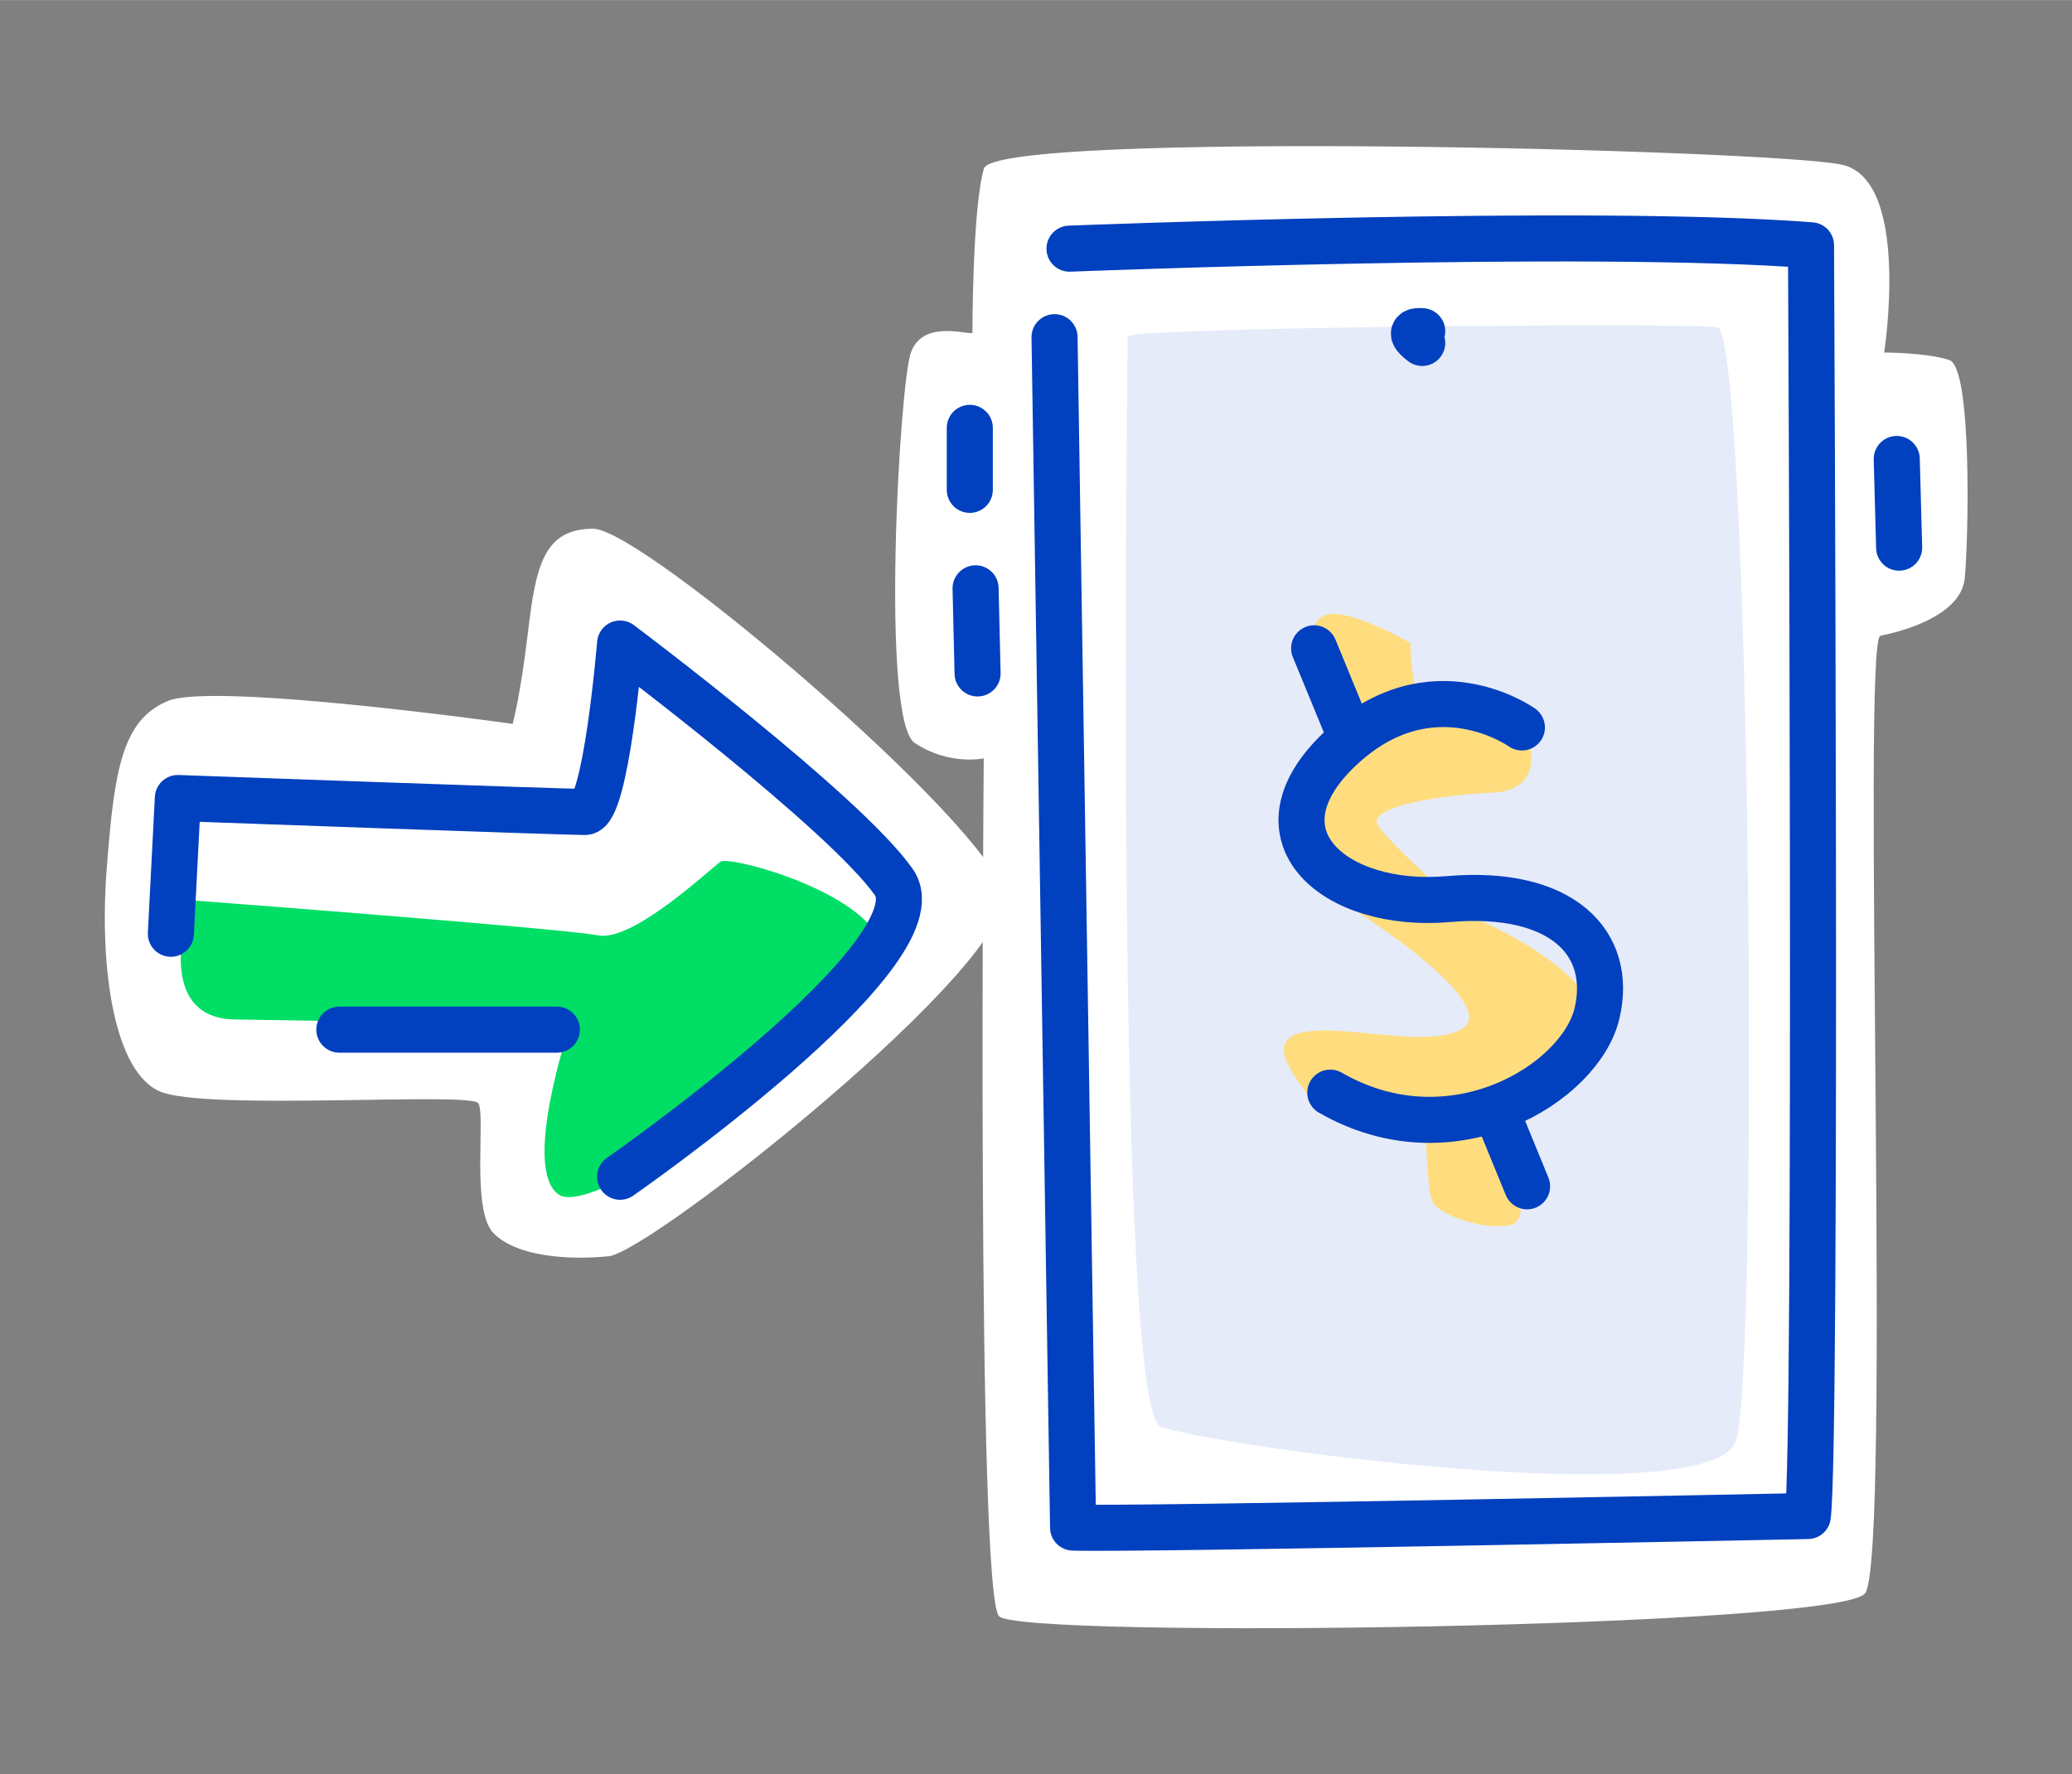
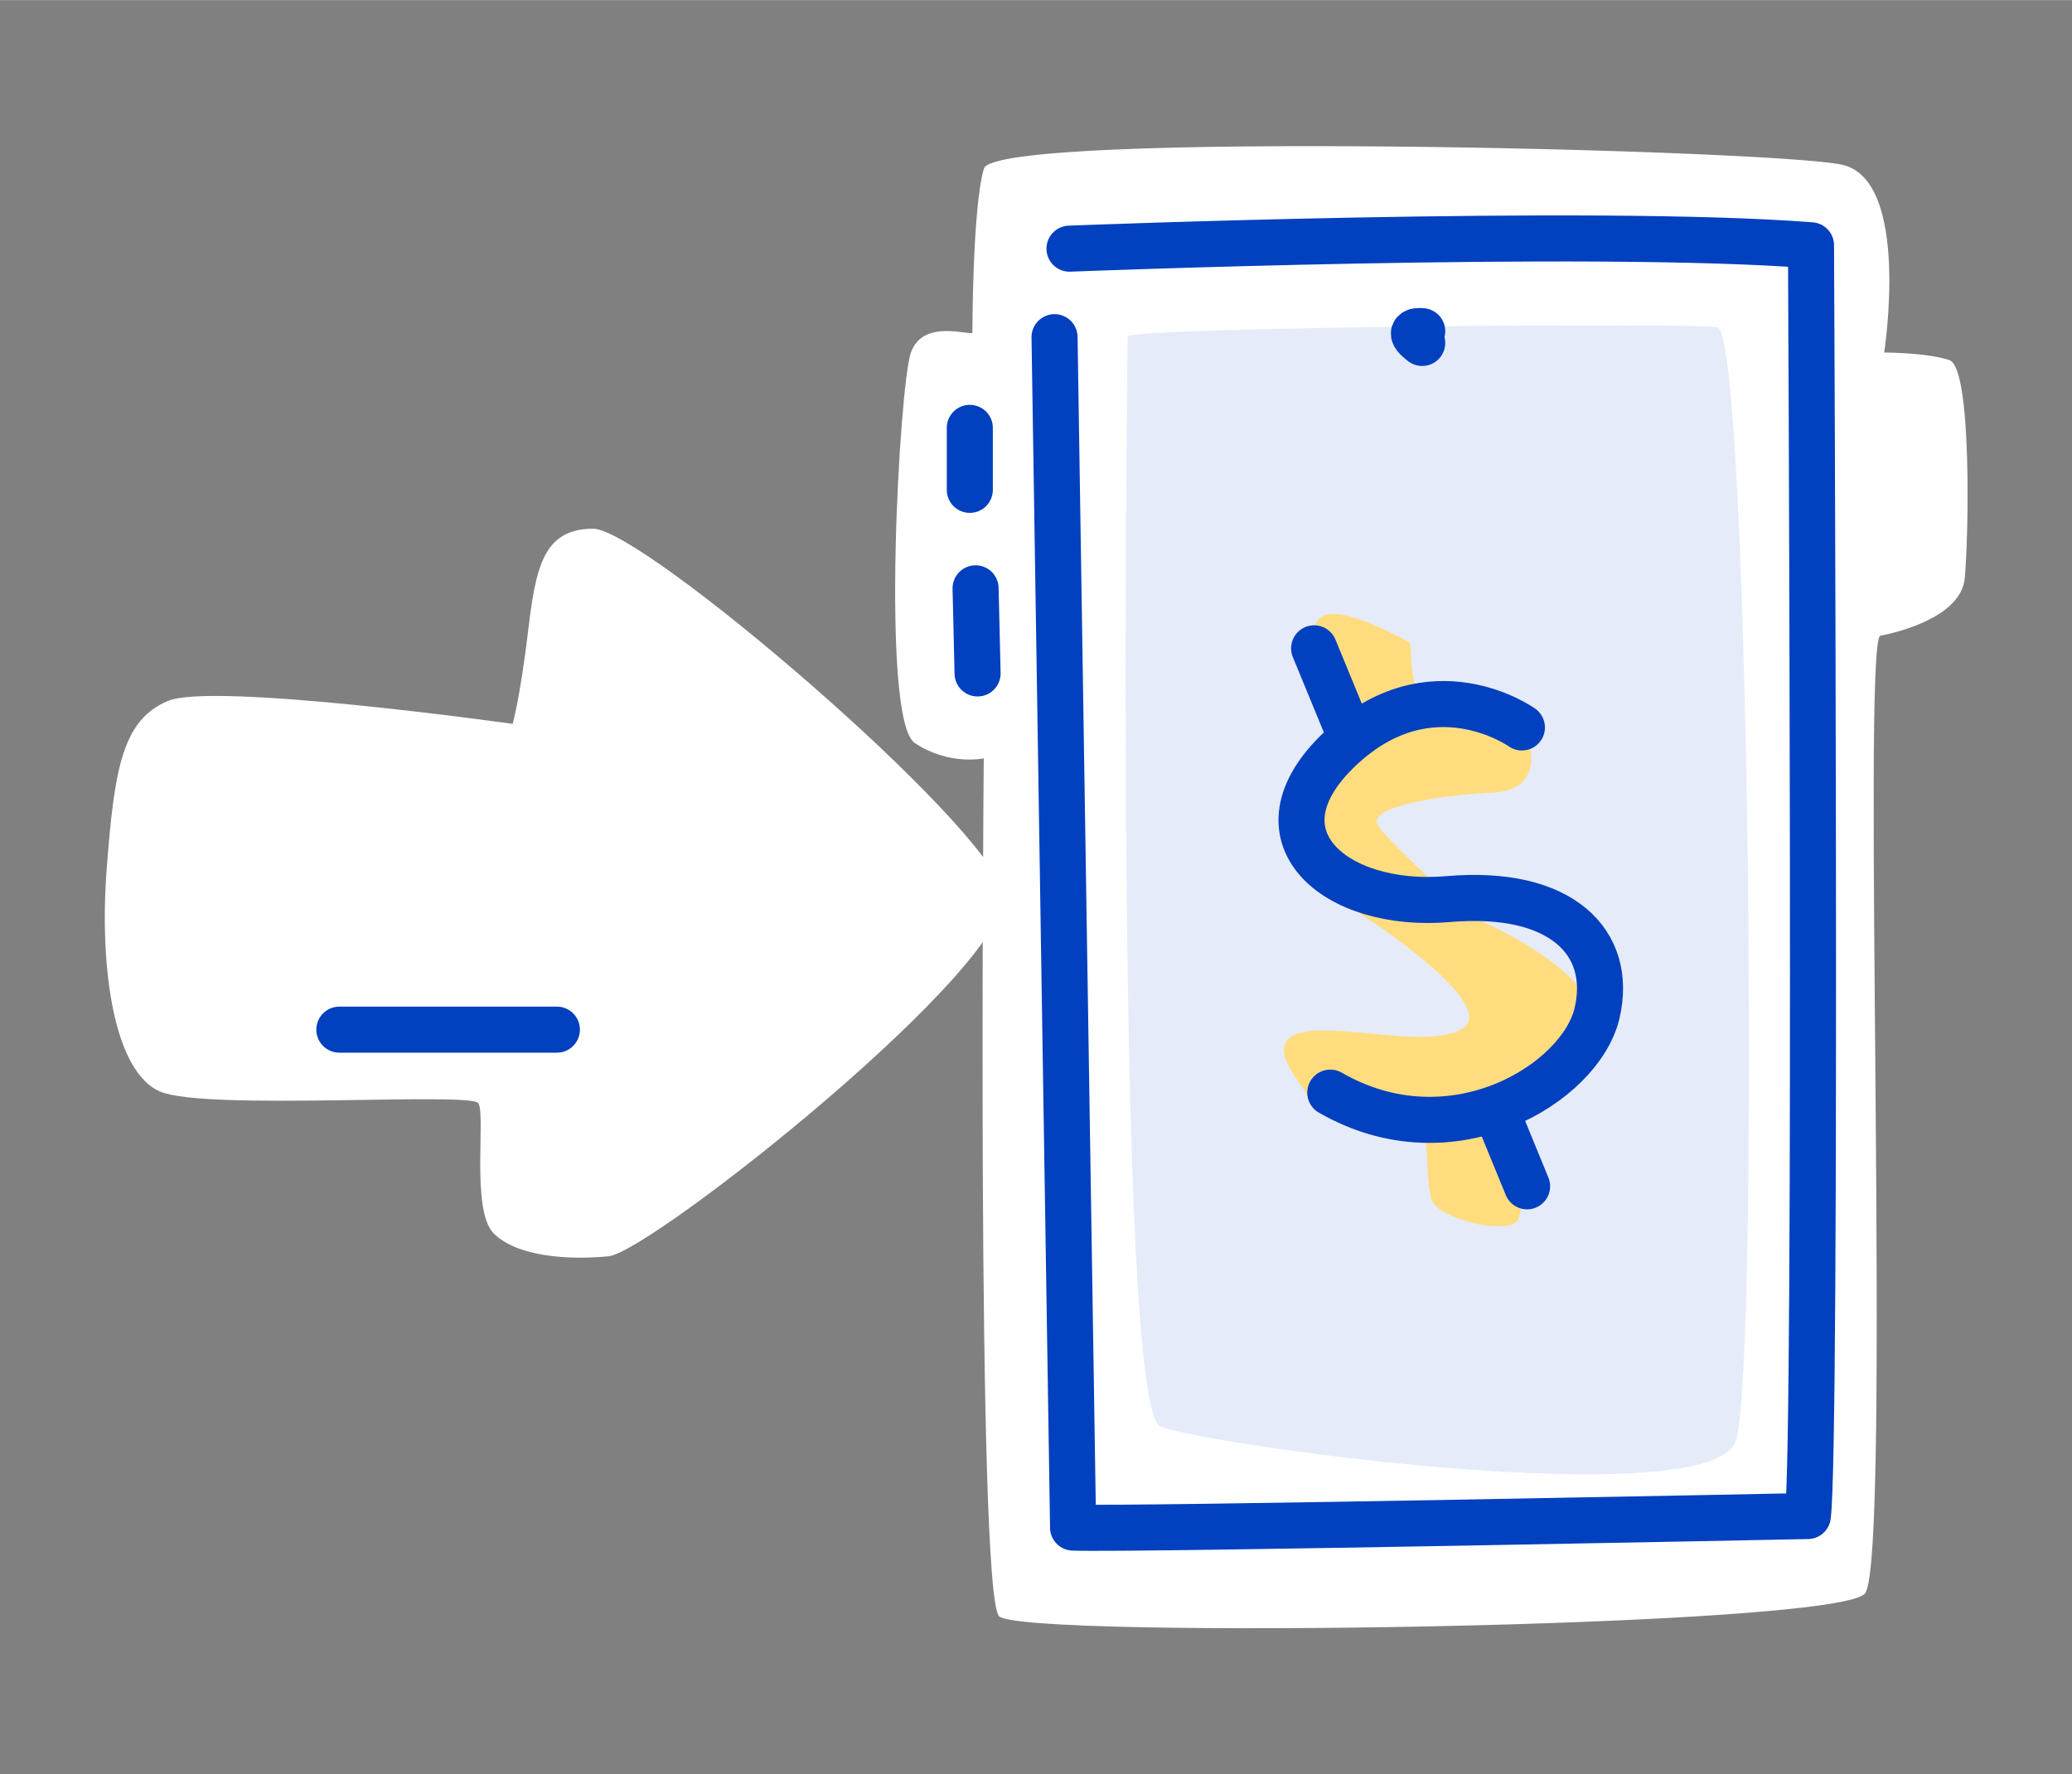
<svg xmlns="http://www.w3.org/2000/svg" id="Layer_1" width="36.66mm" height="31.4mm" viewBox="0 0 103.92 89">
  <rect x="0" y="0" width="103.92" height="89" fill="#808080" stroke="none" />
  <defs>
    <style>.cls-1{fill:none;stroke:#0140be;stroke-linecap:round;stroke-linejoin:round;stroke-width:2.31px;}.cls-2{fill:#fff;}.cls-2,.cls-3,.cls-4,.cls-5{stroke-width:0px;}.cls-3{fill:#e5ebf9;}.cls-4{fill:#ffdd7f;}.cls-5{fill:#00de66;}</style>
  </defs>
  <path class="cls-2" d="M48.76,16.71c-.58,0-2.5-.58-3.07.96-.58,1.54-1.54,18.45.19,19.6,1.73,1.15,3.46.77,3.46.77,0,0-.38,41.89.77,43.04,1.15,1.15,42.08.58,43.43-1.15,1.35-1.73-.19-47.85.77-48.04.96-.19,4.04-.96,4.23-2.88.19-1.92.38-10.57-.77-10.95-1.15-.38-3.27-.38-3.27-.38,0,0,1.35-8.65-2.11-9.42-3.46-.77-42.47-1.73-43.04.19-.58,1.92-.58,8.26-.58,8.26Z" />
  <path class="cls-2" d="M25.71,36.31s-14.99-2.11-17.29-1.15-2.69,3.46-3.07,8.45c-.38,5,.38,10.18,2.69,11.15s15.56,0,15.95.58c.38.58-.38,5.38.77,6.53s3.65,1.35,5.76,1.15c2.11-.19,20.56-14.8,19.79-18.25-.77-3.46-18.06-18.25-20.56-18.25s-2.88,1.92-3.27,5.19-.77,4.61-.77,4.61Z" />
-   <path class="cls-2" d="M9.8,49.79c.7,0,18.77,1.64,18.77,1.64,0,0-2.35,5.63.7,7.51,3.05,1.88,18.77-11.97,17.13-13.85-1.64-1.88-13.14-11.26-13.14-11.26l-2.58,6.81H9.1l.7,9.15Z" />
-   <path class="cls-5" d="M11.86,51.14c.56,0,16.72.29,16.72.29,0,0-2.46,7.28-.53,8.51,1.94,1.23,14.43-7.92,16.02-11.26s-7.39-5.81-7.92-5.46c-.53.35-4.4,4.05-6.16,3.7-1.76-.35-20.42-1.76-20.42-1.76,0,0-2.11,5.98,2.29,5.98Z" />
  <path class="cls-3" d="M56.56,16.88s-.7,53.74,1.64,54.68c2.35.94,27.69,4.46,28.87.7,1.17-3.75.7-55.62-.94-55.85-1.64-.23-29.57,0-29.57.47Z" />
  <path class="cls-4" d="M76.5,36.59c.32.76.94,3.05-1.64,3.17-2.58.12-6.34.7-5.75,1.64.59.94,4.69,4.58,4.69,4.58,0,0,.99.41,2.17,1.07,2.06,1.16,4.71,3.09,3.82,5.03-1.41,3.05-4.93,4.34-4.46,5.52.47,1.17,1.64,3.64.35,3.87-1.29.23-3.29-.47-3.75-1.06-.47-.59-.23-3.4-.59-3.52-.35-.12-5.75-1.53-5.75-1.88s-2.35-2.58-.47-3.17c1.88-.59,6.45.82,8.21-.23,1.76-1.06-3.52-4.81-5.63-6.1-2.11-1.29-2.11-5.52-1.64-6.34.47-.82.47-5.52.23-5.87-.23-.35-.94-2.11.23-2.46,1.17-.35,4.22,1.41,4.22,1.41,0,0,0,2.46.59,2.7.59.23,4.81.82,5.16,1.64Z" />
  <path class="cls-1" d="M53.64,12.47s26.09-1.03,37.19-.17c0,0,.31,60.23-.16,63.75,0,0-33.81.69-36.85.58l-.93-59.72" />
  <path class="cls-1" d="M71.33,16.61s-.94-.12,0,.59" />
  <path class="cls-1" d="M76.33,36.49s-4.55-3.26-9.13,1.08-.26,8.03,5.44,7.53c5.7-.49,8.28,2.2,7.46,5.72-.82,3.52-7.28,7.51-13.38,3.99" />
  <line class="cls-1" x1="75.27" y1="56.29" x2="76.59" y2="59.51" />
  <line class="cls-1" x1="67.56" y1="36.53" x2="65.91" y2="32.52" />
-   <line class="cls-1" x1="95.13" y1="23.02" x2="95.25" y2="27.47" />
-   <path class="cls-1" d="M8.57,46.84l.35-6.81s19.36.7,20.42.7,1.76-8.45,1.76-8.45c0,0,11.26,8.45,13.73,11.97,2.46,3.52-13.73,14.78-13.73,14.78" />
  <line class="cls-1" x1="27.93" y1="51.65" x2="17.02" y2="51.65" />
  <line class="cls-1" x1="48.64" y1="21.46" x2="48.64" y2="24.57" />
  <line class="cls-1" x1="48.93" y1="29.51" x2="49.03" y2="33.78" />
</svg>